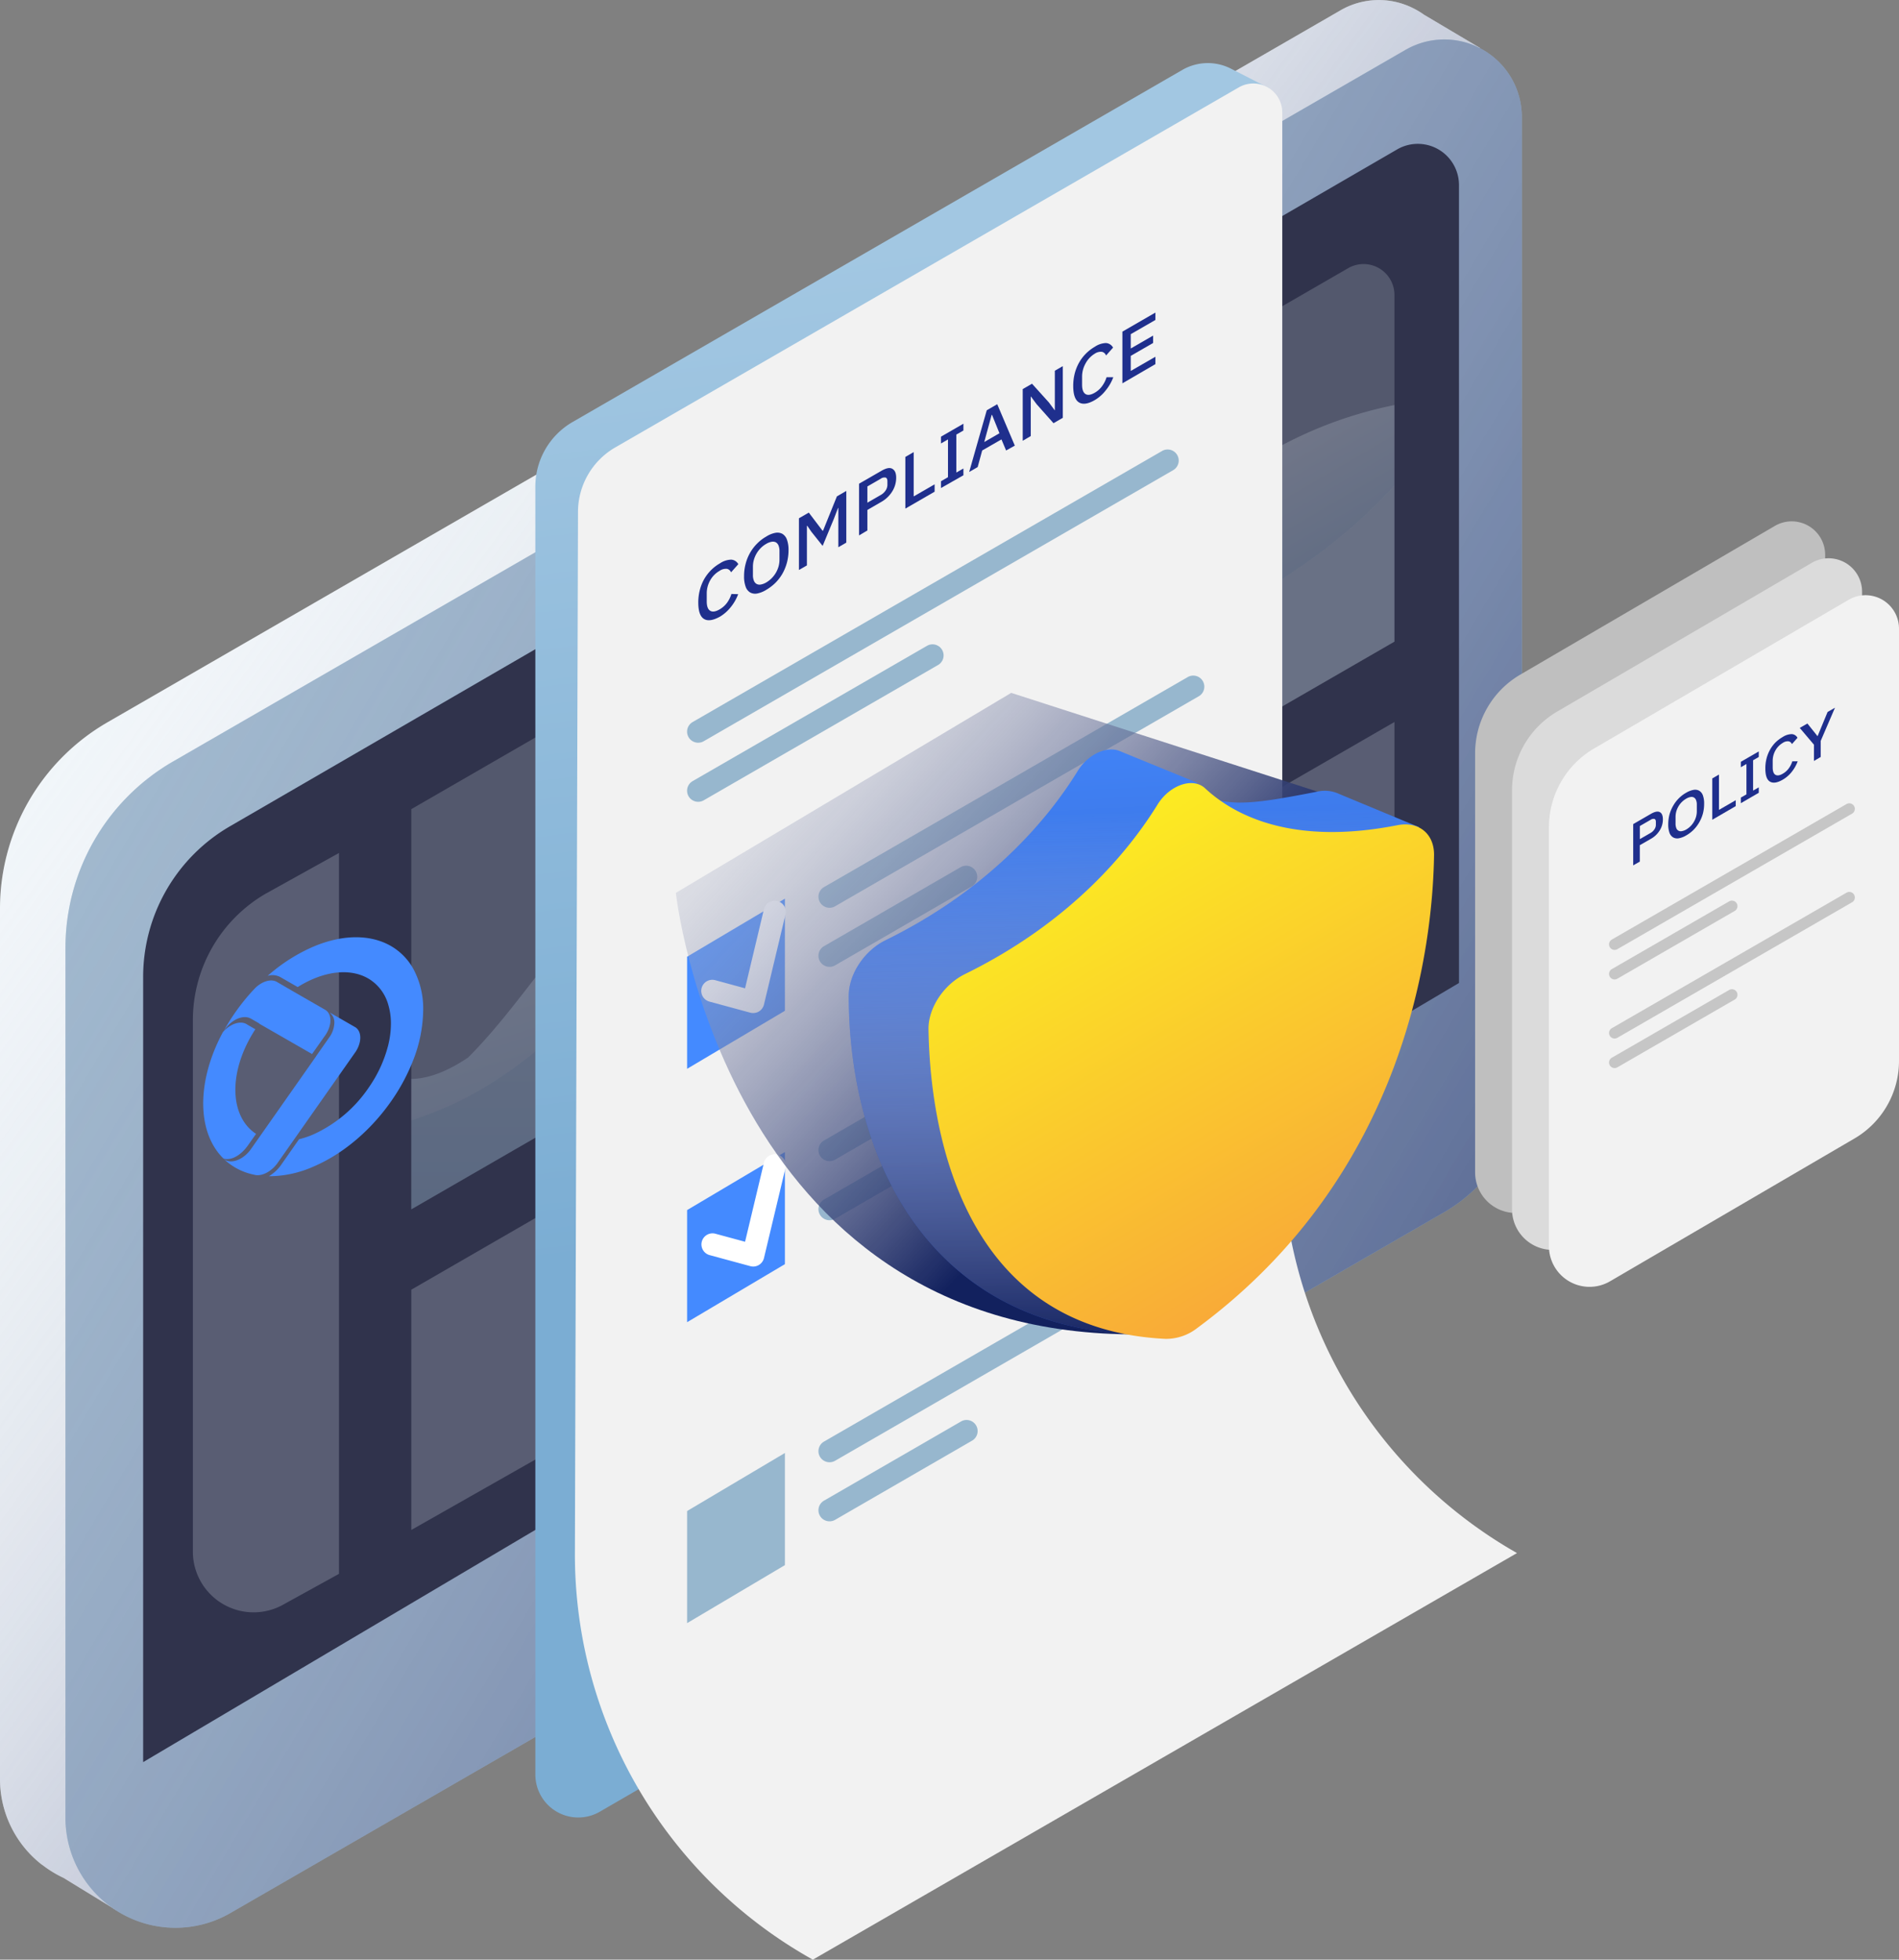
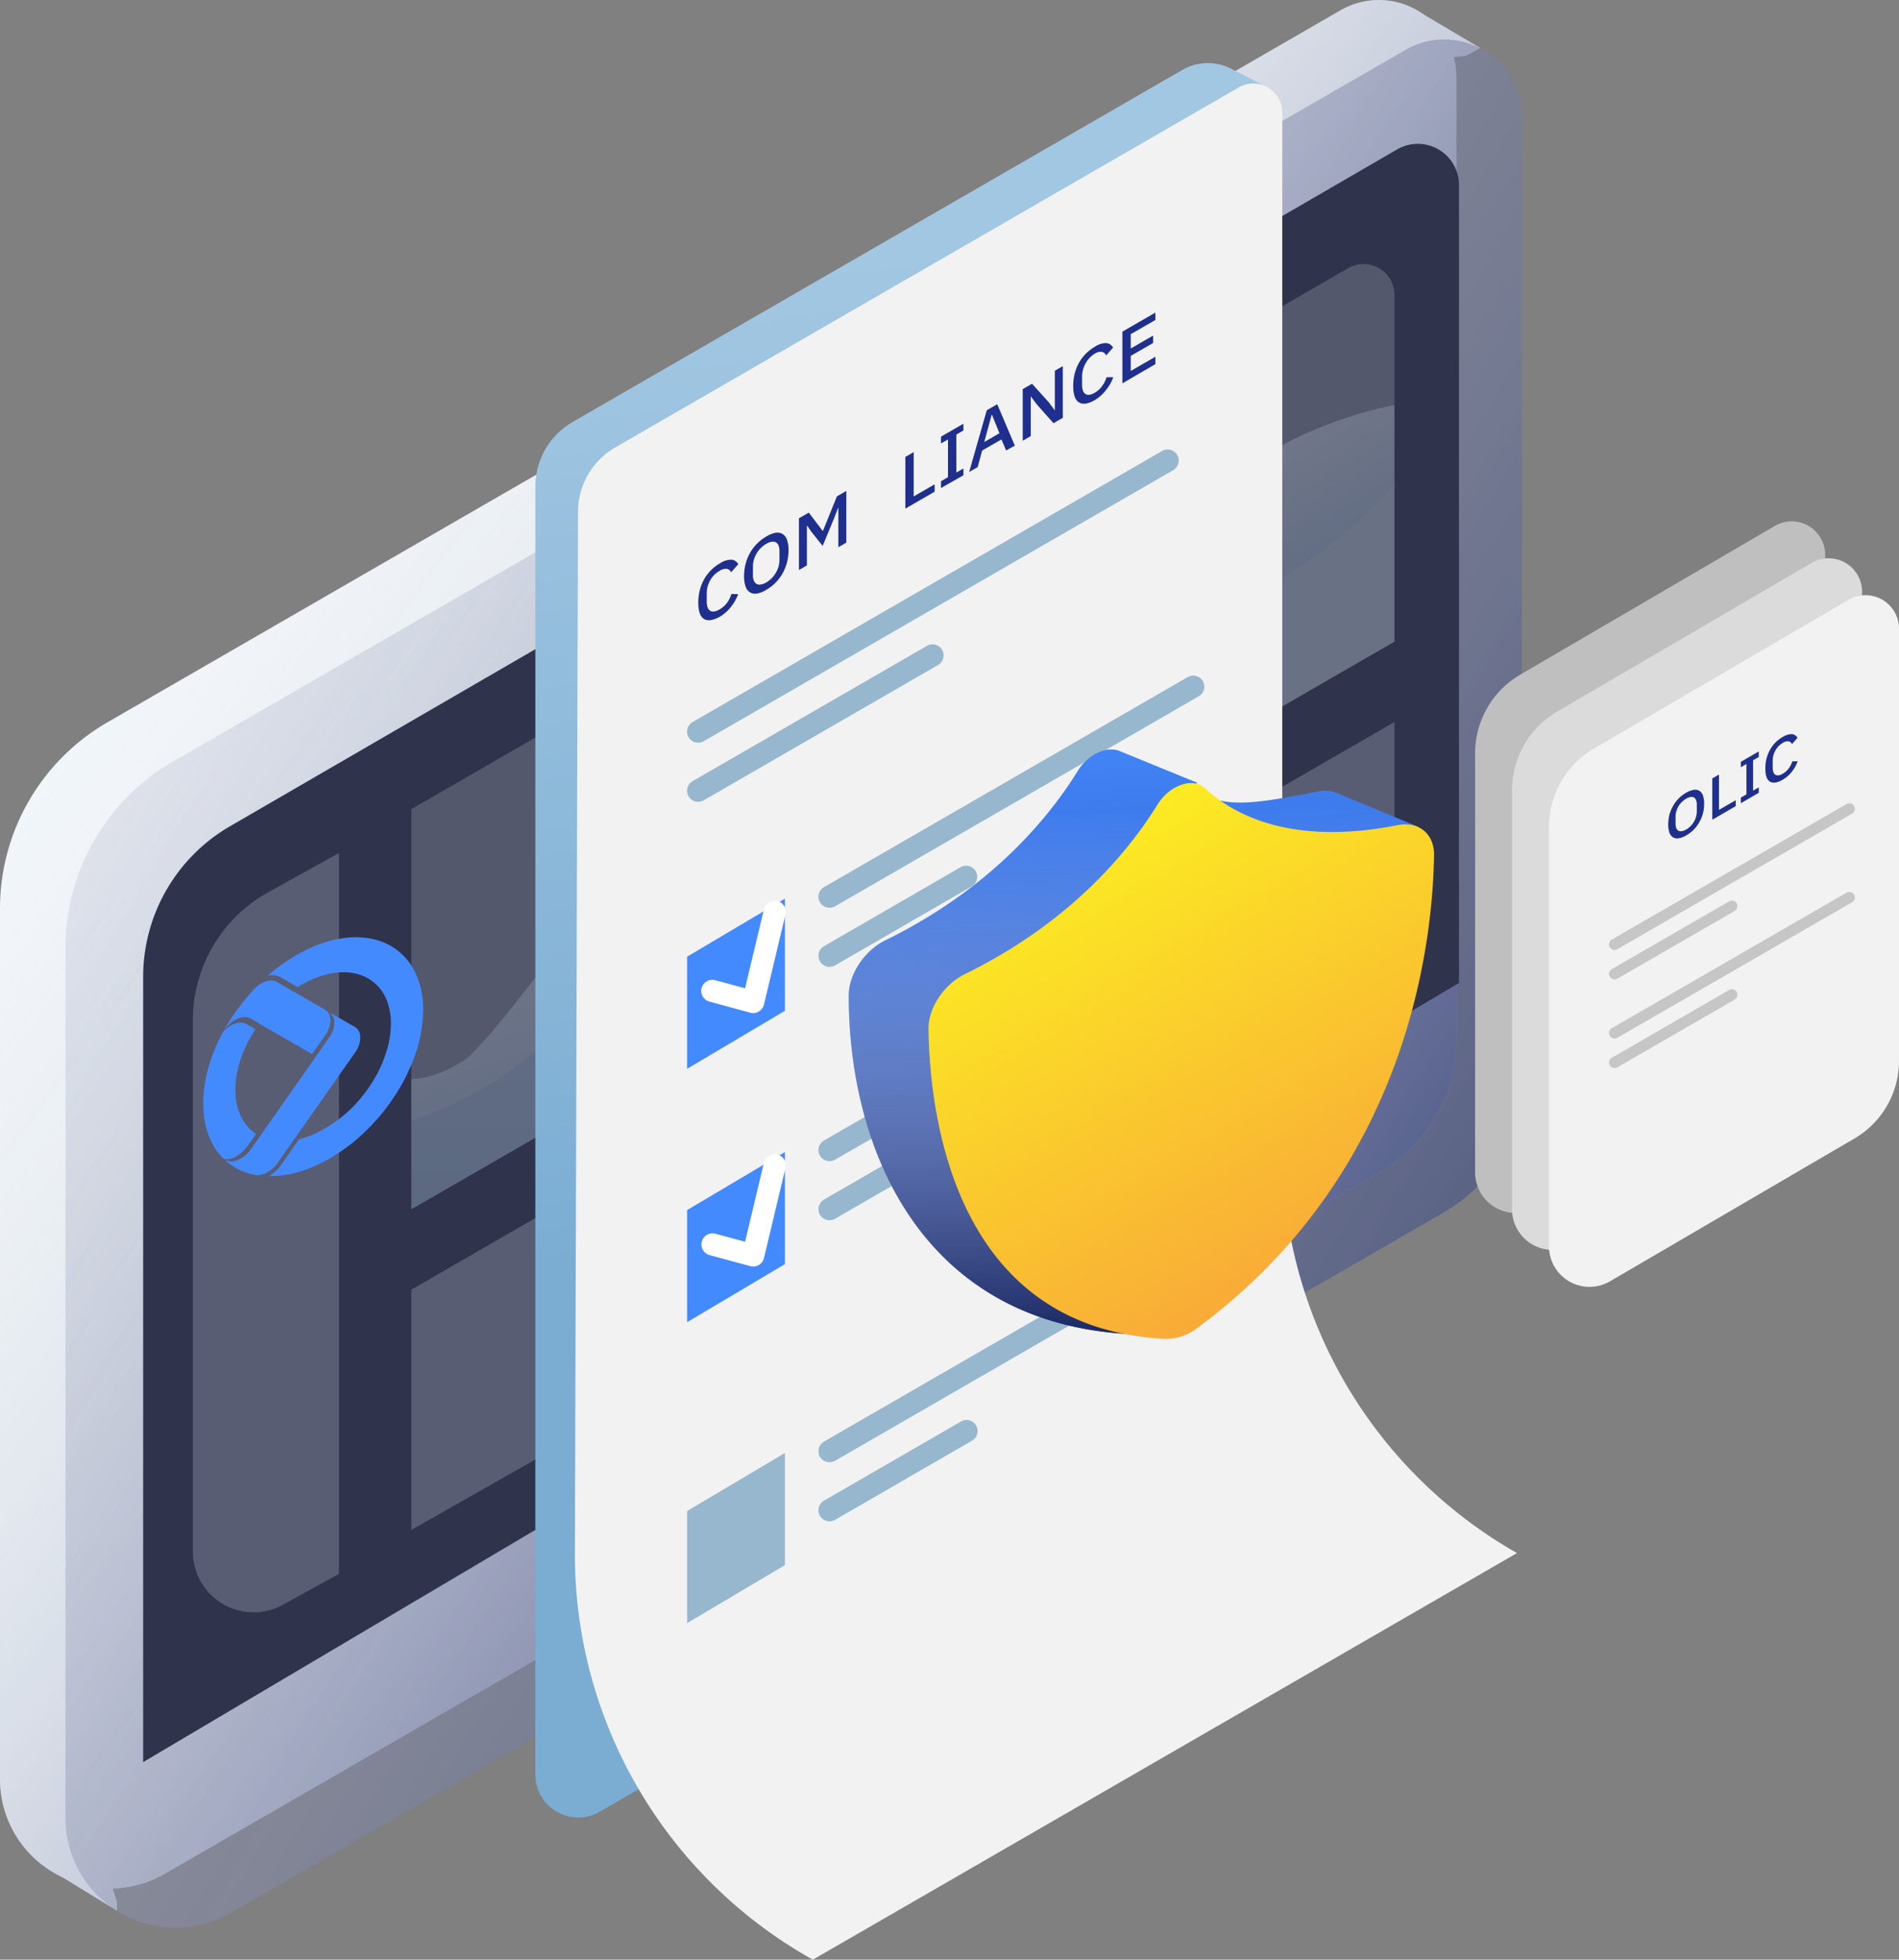
<svg xmlns="http://www.w3.org/2000/svg" xmlns:xlink="http://www.w3.org/1999/xlink" viewBox="0 0 514.34 530.71">
  <rect x="0" y="0" width="514.34" height="530.71" fill="#808080" stroke="none" />
  <defs>
    <style>.cls-1{isolation:isolate;}.cls-2{fill:#f2f7fa;}.cls-25,.cls-3,.cls-5{mix-blend-mode:multiply;}.cls-3{fill:url(#New_Gradient_Swatch_copy_20);}.cls-4{fill:#97b7ce;}.cls-5{fill:url(#New_Gradient_Swatch_copy_20-2);}.cls-6{fill:#30334c;}.cls-11,.cls-15,.cls-7{fill:#e4eef4;}.cls-10,.cls-7,.cls-8,.cls-9{opacity:0.2;}.cls-8{fill:url(#New_Gradient_Swatch_copy_16);}.cls-9{fill:url(#New_Gradient_Swatch_copy_16-2);}.cls-10{fill:url(#New_Gradient_Swatch_copy_17);}.cls-11,.cls-12{fill-rule:evenodd;}.cls-11,.cls-15{opacity:0.23;}.cls-12,.cls-19{fill:#448aff;}.cls-13{fill:none;stroke:#708ea0;stroke-miterlimit:10;}.cls-14{fill:#fff;}.cls-16{fill:url(#New_Gradient_Swatch_copy_2);}.cls-17{fill:#f2f2f2;}.cls-18{fill:#1f2f8d;}.cls-20{fill:#bfbfbf;}.cls-21{fill:#dbdbdb;}.cls-22{fill:#c6c6c6;}.cls-23{fill:url(#New_Gradient_Swatch_copy_20-3);}.cls-24{fill:url(#New_Gradient_Swatch_copy_18);}.cls-25{fill:url(#New_Gradient_Swatch_copy_20-4);}.cls-26{fill:url(#New_Gradient_Swatch_copy_9);}</style>
    <linearGradient id="New_Gradient_Swatch_copy_20" x1="434.99" y1="426.42" x2="8.32" y2="114.4" gradientUnits="userSpaceOnUse">
      <stop offset="0" stop-color="#12215e" />
      <stop offset="0.04" stop-color="#1c2a65" stop-opacity="0.96" />
      <stop offset="0.69" stop-color="#bfc3d4" stop-opacity="0.27" />
      <stop offset="1" stop-color="#fff" stop-opacity="0" />
    </linearGradient>
    <linearGradient id="New_Gradient_Swatch_copy_20-2" x1="564.25" y1="472.36" x2="-211.24" y2="10.8" xlink:href="#New_Gradient_Swatch_copy_20" />
    <linearGradient id="New_Gradient_Swatch_copy_16" x1="148.07" y1="238.09" x2="177.62" y2="329.09" gradientUnits="userSpaceOnUse">
      <stop offset="0" stop-color="#f6f9fb" />
      <stop offset="0.23" stop-color="#d7e6f1" />
      <stop offset="0.75" stop-color="#95bddb" />
      <stop offset="1" stop-color="#7badd3" />
    </linearGradient>
    <linearGradient id="New_Gradient_Swatch_copy_16-2" x1="319.21" y1="128.91" x2="349.94" y2="181.5" xlink:href="#New_Gradient_Swatch_copy_16" />
    <linearGradient id="New_Gradient_Swatch_copy_17" x1="244.54" y1="196" x2="244.54" y2="327.79" gradientUnits="userSpaceOnUse">
      <stop offset="0" stop-color="#c5d9e7" />
      <stop offset="0.21" stop-color="#bdd4e5" />
      <stop offset="0.54" stop-color="#a5c6de" />
      <stop offset="0.95" stop-color="#80b0d4" />
      <stop offset="1" stop-color="#7badd3" />
    </linearGradient>
    <linearGradient id="New_Gradient_Swatch_copy_2" x1="220.63" y1="70.01" x2="254.26" y2="329.21" gradientUnits="userSpaceOnUse">
      <stop offset="0" stop-color="#a2c7e2" />
      <stop offset="1" stop-color="#7badd3" />
    </linearGradient>
    <linearGradient id="New_Gradient_Swatch_copy_20-3" x1="310.9" y1="290.65" x2="163.25" y2="153.64" xlink:href="#New_Gradient_Swatch_copy_20" />
    <linearGradient id="New_Gradient_Swatch_copy_18" x1="303.33" y1="183.55" x2="318.64" y2="450.36" gradientUnits="userSpaceOnUse">
      <stop offset="0" stop-color="#448aff" />
      <stop offset="1" stop-color="#1a237e" />
    </linearGradient>
    <linearGradient id="New_Gradient_Swatch_copy_20-4" x1="308.85" y1="365.35" x2="306.66" y2="219.92" xlink:href="#New_Gradient_Swatch_copy_20" />
    <linearGradient id="New_Gradient_Swatch_copy_9" x1="291.9" y1="222" x2="373.09" y2="359.78" gradientUnits="userSpaceOnUse">
      <stop offset="0" stop-color="#fcee21" />
      <stop offset="1" stop-color="#f89e3c" />
    </linearGradient>
  </defs>
  <g class="cls-1">
    <g id="Layer_2" data-name="Layer 2">
      <g id="Layer_1-2" data-name="Layer 1">
        <path class="cls-2" d="M400.87,13,385.71,4a21.08,21.08,0,0,0-3.07-1.83l0,0h0A20.7,20.7,0,0,0,363,2.84L29.13,195.6A58.26,58.26,0,0,0,0,246.05v235.6A29.36,29.36,0,0,0,11.36,505h0l.05,0a30.27,30.27,0,0,0,5.81,3.56l14.45,8.86V515l-1.17-3.58a29.58,29.58,0,0,0,14.19-4L373.46,317.62a42,42,0,0,0,21-36.37V21a21.73,21.73,0,0,0-.72-5.54l3.33-.37Z" />
        <path class="cls-3" d="M400.87,13,385.71,4a21.08,21.08,0,0,0-3.07-1.83l0,0h0A20.7,20.7,0,0,0,363,2.84L29.13,195.6A58.26,58.26,0,0,0,0,246.05v235.6A29.36,29.36,0,0,0,11.36,505h0l.05,0a30.27,30.27,0,0,0,5.81,3.56l14.45,8.86V515l-1.17-3.58a29.58,29.58,0,0,0,14.19-4L373.46,317.62a42,42,0,0,0,21-36.37V21a21.73,21.73,0,0,0-.72-5.54l3.33-.37Z" />
-         <path class="cls-4" d="M46.86,206.23,380.73,13.48a21,21,0,0,1,31.46,18.16V291.89a42,42,0,0,1-21,36.37L62.41,518.08a29.78,29.78,0,0,1-44.68-25.79V256.69A58.27,58.27,0,0,1,46.86,206.23Z" />
        <path class="cls-5" d="M46.86,206.23,380.73,13.48a21,21,0,0,1,31.46,18.16V291.89a42,42,0,0,1-21,36.37L62.41,518.08a29.78,29.78,0,0,1-44.68-25.79V256.69A58.27,58.27,0,0,1,46.86,206.23Z" />
        <path class="cls-6" d="M62.27,223.78,378.42,40.46a11.15,11.15,0,0,1,16.74,9.64V266.21l-356.39,211V264.57A47.18,47.18,0,0,1,62.27,223.78Z" />
        <path class="cls-7" d="M111.4,219.13V327.51L377.68,173.77V79.87a8.36,8.36,0,0,0-12.54-7.24Z" />
        <path class="cls-8" d="M126.76,286.42c-4.28,2.85-9.71,5.7-15.36,5.78v11.24c40.52-12.86,61.37-50.18,89.63-80.53a223.05,223.05,0,0,0-22.86,10.32C155.13,245.64,144.49,268.69,126.76,286.42Z" />
        <path class="cls-9" d="M339.5,125.09c-24,15-36.64,41.45-57.17,60,36.36-11.36,70.07-26,95.35-53.55V109.7A112,112,0,0,0,339.5,125.09Z" />
        <path class="cls-10" d="M231.36,199.55c-7.09,1.77-14.18,8.86-21.28,14.18-33.2,31.54-54,75.51-98.68,89.71v24.07L377.68,173.77V131.51C340.84,171.71,286.11,184.34,231.36,199.55Z" />
        <path class="cls-11" d="M72,242l19.81-11V426.23L76.9,434.45a16.45,16.45,0,0,1-24.66-14.24V276.34A39.62,39.62,0,0,1,72,242Z" />
        <path class="cls-12" d="M72.83,318.54a29.52,29.52,0,0,0,12-2.58c8.37-3.55,15.94-10.21,21.35-18.07a52.22,52.22,0,0,0,5.72-10.74,38.28,38.28,0,0,0,2.72-13.61A22.72,22.72,0,0,0,112,262.48a16.26,16.26,0,0,0-5.64-6c-5.43-3.38-13.08-3.68-21.56-.08a46.56,46.56,0,0,0-12.3,7.87,4.53,4.53,0,0,1,3.39.32l4.74,2.72a30.75,30.75,0,0,1,4.17-2.19c6.07-2.57,11.54-2.33,15.39.15a12,12,0,0,1,5,6.92,17.67,17.67,0,0,1,.69,5.05,24.59,24.59,0,0,1-.78,6A35,35,0,0,1,100,294.34a36.19,36.19,0,0,1-15.18,12.9A23.81,23.81,0,0,1,81,308.52l-.59.84L76,315.67l0,0A10.94,10.94,0,0,1,72.83,318.54Z" />
        <path class="cls-12" d="M70.2,277.22l11.89,6.83,2.43,1.4,3.26-4.63c2.14-2.77,2.33-6.18.26-7.37l-8.92-5.13L75,265.92c-1.56-.9-3.92-.2-5.79,1.57l-.74.78a55.07,55.07,0,0,0-4.39,5.4,53.69,53.69,0,0,0-3.46,5.49l.23-.34c1.88-2.68,4.89-4,6.84-3.08l.11.06.07,0,.16.1,2.22,1.28,0,0,0,0Zm-9.82,2.28c2.07-2.35,4.95-3.23,6.63-2l2.15,1.24c-7.34,11.25-7.15,23.53.19,28.33h0l-2.21,3.14c-1.86,2.65-4.55,4.2-6.61,3.55-7.27-7.11-7.32-20.95-.15-34.25Zm25.21,6.57,3.25-4.64.51-.72A7.22,7.22,0,0,0,90.56,277v-.05h0v-.09h0a3.2,3.2,0,0,0-1.12-2.49l.06,0a2.76,2.76,0,0,0-.39-.28l7.18,4.13c1.7,1.14,1.72,4,.07,6.56l-16.9,24.08-4.41,6.27c-1.61,2.14-3.94,3.35-5.76,3.1l-.37-.08a16.63,16.63,0,0,1-8.29-4.27,2.71,2.71,0,0,0,.35.24c1.91,1.1,5-.17,6.92-2.83l2.52-3.59-.36-.19.36.19,15.17-21.6ZM70,307.45l-.3-.17.3.17Zm-.42-.24-.22-.14.22.14Zm19.25-25.78.5-.71A8.3,8.3,0,0,1,88.84,281.43Z" />
        <line class="cls-13" x1="167.75" y1="186.59" x2="167.75" y2="294.98" />
        <polygon class="cls-14" points="175.72 209.32 175.72 230.95 169.16 238.12 175.72 239.86 175.72 265.53 267.95 212.28 267.95 156.07 175.72 209.32" />
        <polygon class="cls-4" points="183.05 216.98 260.17 172.51 260.17 177.46 183.05 221.86 183.05 216.98" />
        <polygon class="cls-4" points="183.05 229.39 260.17 184.92 260.17 189.87 183.05 234.27 183.05 229.39" />
        <polygon class="cls-4" points="183.05 241.8 220.13 220.43 220.13 225.38 183.05 246.68 183.05 241.8" />
        <polygon class="cls-15" points="111.4 414.34 111.4 349.27 377.68 195.53 377.68 263.18 111.4 414.34" />
        <path class="cls-16" d="M343.69,23.85l-10.32-5.27a13.77,13.77,0,0,0-13.11.34L155.11,114.27A20.18,20.18,0,0,0,145,131.74L145,480.58a11.63,11.63,0,0,0,5.81,10.07h0a11.64,11.64,0,0,0,11.63,0L335,390.73Z" />
        <path class="cls-17" d="M166.64,121.17l168.9-97.51a7.84,7.84,0,0,1,11.76,6.79v280.9a125.66,125.66,0,0,0,62.83,108.82l.74.43L220.16,530.71h0a125.68,125.68,0,0,1-64.45-110.12l.84-282A20.2,20.2,0,0,1,166.64,121.17Z" />
        <path class="cls-18" d="M195,167c-1.83,1-3.26,1.26-4.31.63s-1.56-2.12-1.56-4.47a13.32,13.32,0,0,1,.41-3.33,12.08,12.08,0,0,1,1.15-2.93,11.71,11.71,0,0,1,1.86-2.46,11.31,11.31,0,0,1,2.45-1.88,5.7,5.7,0,0,1,3.05-1,2.34,2.34,0,0,1,1.92,1.23L198,155a1.53,1.53,0,0,0-1.11-.95,3,3,0,0,0-2,.55,6.67,6.67,0,0,0-2.54,2.57,7.13,7.13,0,0,0-.93,3.58v2.13q0,1.95.93,2.52c.61.38,1.46.26,2.54-.36a6.6,6.6,0,0,0,2.05-1.83,8.17,8.17,0,0,0,1.16-2.35l1.83.05a12.19,12.19,0,0,1-2,3.5A10.85,10.85,0,0,1,195,167Z" />
        <path class="cls-18" d="M207.55,159.73a7.34,7.34,0,0,1-2.47,1,2.82,2.82,0,0,1-1.9-.28,2.87,2.87,0,0,1-1.22-1.56,7.9,7.9,0,0,1-.43-2.86,12.79,12.79,0,0,1,.43-3.36,11.9,11.9,0,0,1,1.22-3,11.75,11.75,0,0,1,1.9-2.48,11.4,11.4,0,0,1,2.47-1.89,7,7,0,0,1,2.47-1,2.89,2.89,0,0,1,1.9.28,3,3,0,0,1,1.22,1.56,8.13,8.13,0,0,1,.43,2.86,13.22,13.22,0,0,1-.43,3.36,12.71,12.71,0,0,1-1.22,3,12.1,12.1,0,0,1-1.9,2.48A12.6,12.6,0,0,1,207.55,159.73Zm0-2A7.58,7.58,0,0,0,209,156.6a7.78,7.78,0,0,0,1.14-1.48,7.66,7.66,0,0,0,.73-1.71,7,7,0,0,0,.25-1.88v-2.21a4.13,4.13,0,0,0-.25-1.57,1.8,1.8,0,0,0-.73-.88,1.78,1.78,0,0,0-1.14-.15,4.26,4.26,0,0,0-1.47.57,6.83,6.83,0,0,0-1.48,1.13,7.39,7.39,0,0,0-1.86,3.18,6.62,6.62,0,0,0-.26,1.88v2.21a3.9,3.9,0,0,0,.26,1.57,1.71,1.71,0,0,0,.73.88,1.74,1.74,0,0,0,1.13.16A4.54,4.54,0,0,0,207.55,157.73Z" />
        <path class="cls-18" d="M227.06,137.54l-.09.05-1.11,2.9-3.05,7.35L219.75,144l-1.11-1.62-.09.06v10.68l-2.16,1.24v-14l2.67-1.54,3.75,4.94.12-.07,3.74-9.26,2.55-1.48v14l-2.16,1.25Z" />
-         <path class="cls-18" d="M232.67,145V131l6-3.46c1.29-.75,2.29-1,3-.59s1.06,1.16,1.06,2.45a7,7,0,0,1-1.06,3.67,8.26,8.26,0,0,1-3,2.87l-3.74,2.16v5.56Zm2.26-8.86,3.6-2.08a3.84,3.84,0,0,0,1.33-1.22,2.77,2.77,0,0,0,.49-1.56v-.95c0-.55-.17-.89-.49-1a1.73,1.73,0,0,0-1.33.33l-3.6,2.08Z" />
        <path class="cls-18" d="M245.21,137.74v-14l2.26-1.3v12l5.67-3.28v2Z" />
        <path class="cls-18" d="M254.86,132.17v-1.84l1.9-1.1V119l-1.9,1.1v-1.84l6.08-3.51v1.84l-1.92,1.1v10.28l1.92-1.1v1.84Z" />
        <path class="cls-18" d="M272.5,122l-1.26-3-5.22,3-1.22,4.49-2.3,1.33,4.76-16.71,2.84-1.64,4.76,11.21Zm-3.82-9.67-.1.06-2,7.32,4.12-2.38Z" />
        <path class="cls-18" d="M280.78,109.48l-1.54-2.07-.06,0v10.68L277,119.37v-14l2.52-1.45L284.1,109l1.54,2.08.06,0V100.4l2.16-1.25v14l-2.52,1.46Z" />
        <path class="cls-18" d="M296.54,108.34c-1.82,1.06-3.26,1.27-4.3.64s-1.56-2.13-1.56-4.47a13.83,13.83,0,0,1,.4-3.34,12.45,12.45,0,0,1,1.16-2.92,11.49,11.49,0,0,1,1.85-2.46,11.87,11.87,0,0,1,2.45-1.89,5.75,5.75,0,0,1,3-1,2.36,2.36,0,0,1,1.93,1.24l-1.9,2.14a1.53,1.53,0,0,0-1.11-1,2.94,2.94,0,0,0-2,.54A6.81,6.81,0,0,0,294,98.47a7.24,7.24,0,0,0-.92,3.59v2.12c0,1.3.31,2.14.92,2.53s1.46.26,2.54-.37a6.26,6.26,0,0,0,2-1.83,8,8,0,0,0,1.17-2.35l1.82,0a12.17,12.17,0,0,1-2,3.5A10.6,10.6,0,0,1,296.54,108.34Z" />
        <path class="cls-18" d="M304,103.81v-14l8.94-5.16v2l-6.68,3.85v3.88l6.06-3.5v2l-6.06,3.5v4.08l6.68-3.85v2Z" />
        <path class="cls-4" d="M189.11,201.14a3,3,0,0,1-1.51-5.6l127.15-73.41a3,3,0,0,1,3,5.2L190.6,200.74A3,3,0,0,1,189.11,201.14Z" />
        <path class="cls-4" d="M189.11,217.14a3,3,0,0,1-1.51-5.6l63.58-36.7a3,3,0,0,1,3,5.19L190.6,216.74A3,3,0,0,1,189.11,217.14Z" />
        <path class="cls-4" d="M224.68,245.84a3,3,0,0,1-1.5-5.6l98.4-56.81a3,3,0,1,1,3,5.19l-98.4,56.82A3,3,0,0,1,224.68,245.84Z" />
        <path class="cls-4" d="M224.68,261.84a3,3,0,0,1-1.5-5.6l37-21.39a3,3,0,0,1,3,5.2l-37,21.39A3,3,0,0,1,224.68,261.84Z" />
        <polygon class="cls-19" points="212.59 273.74 186.1 289.45 186.1 259.09 212.59 243.37 212.59 273.74" />
        <path class="cls-14" d="M204,274.35a3.06,3.06,0,0,1-.79-.1l-11.06-3a3,3,0,0,1,1.57-5.8l8.08,2.2,5.11-21.41a3,3,0,0,1,5.84,1.39l-5.83,24.42a3,3,0,0,1-2.92,2.3Z" />
        <path class="cls-4" d="M224.68,314.46a3,3,0,0,1-1.5-5.6l98.4-56.81a3,3,0,1,1,3,5.19l-98.4,56.82A3,3,0,0,1,224.68,314.46Z" />
        <path class="cls-4" d="M224.68,330.46a3,3,0,0,1-1.5-5.6l37-21.39a3,3,0,1,1,3,5.2l-37,21.39A3,3,0,0,1,224.68,330.46Z" />
        <polygon class="cls-19" points="212.59 342.35 186.1 358.07 186.1 327.71 212.59 311.99 212.59 342.35" />
        <path class="cls-14" d="M204,343a3.07,3.07,0,0,1-.79-.11l-11.06-3a3,3,0,0,1,1.57-5.79l8.08,2.19,5.11-21.4a3,3,0,0,1,5.84,1.39l-5.83,24.42a3,3,0,0,1-1.39,1.88A3,3,0,0,1,204,343Z" />
        <path class="cls-4" d="M224.68,396a3,3,0,0,1-1.5-5.6l98.4-56.81a3,3,0,0,1,3,5.2l-98.4,56.81A3,3,0,0,1,224.68,396Z" />
        <path class="cls-4" d="M224.68,412a3,3,0,0,1-1.5-5.6l37-21.38a3,3,0,1,1,3,5.19l-37,21.39A3,3,0,0,1,224.68,412Z" />
        <polygon class="cls-4" points="212.59 423.86 186.1 439.57 186.1 409.21 212.59 393.49 212.59 423.86" />
        <path class="cls-20" d="M411.78,182.69l68.93-40.26a9.06,9.06,0,0,1,13.63,7.83V267.32a24.32,24.32,0,0,1-12.06,21L416.07,327a11,11,0,0,1-16.54-9.5V204A24.7,24.7,0,0,1,411.78,182.69Z" />
        <path class="cls-21" d="M421.78,192.69l68.93-40.26a9.06,9.06,0,0,1,13.63,7.83V277.32a24.32,24.32,0,0,1-12.06,21L426.07,337a11,11,0,0,1-16.54-9.5V214A24.7,24.7,0,0,1,421.78,192.69Z" />
        <path class="cls-17" d="M431.78,202.69l68.93-40.26a9.06,9.06,0,0,1,13.63,7.83V287.32a24.32,24.32,0,0,1-12.06,21L436.07,347a11,11,0,0,1-16.54-9.5V224A24.7,24.7,0,0,1,431.78,202.69Z" />
-         <path class="cls-18" d="M442.35,234.35V223.18l4.79-2.77q1.56-.9,2.4-.48c.57.28.85.94.85,2a5.56,5.56,0,0,1-.85,2.94,6.56,6.56,0,0,1-2.4,2.3l-3,1.72v4.45Zm1.8-7.1,2.88-1.66a3.06,3.06,0,0,0,1.07-1,2.2,2.2,0,0,0,.39-1.25v-.76c0-.44-.13-.71-.39-.8a1.4,1.4,0,0,0-1.07.26l-2.88,1.66Z" />
        <path class="cls-18" d="M456.7,226.25a6.08,6.08,0,0,1-2,.77,2.3,2.3,0,0,1-1.52-.23,2.37,2.37,0,0,1-1-1.24,6.66,6.66,0,0,1-.34-2.29,10.72,10.72,0,0,1,.34-2.69,9.94,9.94,0,0,1,1-2.37,9.48,9.48,0,0,1,1.52-2,9.15,9.15,0,0,1,2-1.52,6,6,0,0,1,2-.77,2.3,2.3,0,0,1,1.52.23,2.36,2.36,0,0,1,1,1.25,6.33,6.33,0,0,1,.34,2.28,10.28,10.28,0,0,1-.34,2.69,9.94,9.94,0,0,1-1,2.37,9.81,9.81,0,0,1-1.52,2A9.64,9.64,0,0,1,456.7,226.25Zm0-1.6a5.62,5.62,0,0,0,1.17-.9,5.72,5.72,0,0,0,.91-1.18,5.56,5.56,0,0,0,.59-1.37,5.43,5.43,0,0,0,.21-1.5v-1.77a3.25,3.25,0,0,0-.21-1.26,1.34,1.34,0,0,0-.59-.7,1.35,1.35,0,0,0-.91-.12,3.25,3.25,0,0,0-1.17.45,5.6,5.6,0,0,0-1.19.91,5.7,5.7,0,0,0-.9,1.17,6.16,6.16,0,0,0-.59,1.37,5.83,5.83,0,0,0-.2,1.5V223a3.39,3.39,0,0,0,.2,1.26,1.28,1.28,0,0,0,1.49.83A3.52,3.52,0,0,0,456.7,224.65Z" />
        <path class="cls-18" d="M463.77,222V210.81l1.81-1.05v9.57l4.54-2.62v1.6Z" />
        <path class="cls-18" d="M471.5,217.52V216l1.52-.87v-8.23l-1.52.88v-1.47l4.86-2.81V205l-1.54.89v8.22l1.54-.89v1.48Z" />
        <path class="cls-18" d="M482.82,211.17c-1.46.84-2.6,1-3.44.5s-1.24-1.69-1.24-3.57a10.5,10.5,0,0,1,.32-2.67,9.75,9.75,0,0,1,.92-2.34,9.24,9.24,0,0,1,1.48-2,9.94,9.94,0,0,1,2-1.51,4.61,4.61,0,0,1,2.45-.77,1.88,1.88,0,0,1,1.54,1l-1.52,1.71a1.21,1.21,0,0,0-.89-.76,2.37,2.37,0,0,0-1.58.43,5.43,5.43,0,0,0-2,2.06,5.75,5.75,0,0,0-.73,2.87v1.7c0,1,.24,1.71.73,2s1.17.21,2-.29a5.07,5.07,0,0,0,1.64-1.47,6.26,6.26,0,0,0,.94-1.88l1.46,0a10,10,0,0,1-1.57,2.8A8.57,8.57,0,0,1,482.82,211.17Z" />
-         <path class="cls-18" d="M491.31,206.08v-4.4l-3.85-4.55,2.07-1.19,2.72,3.4.05,0,2.7-6.53,2-1.15-3.87,9V205Z" />
        <path class="cls-22" d="M437.31,257.25a1.5,1.5,0,0,1-.75-2.8l63.57-36.7a1.5,1.5,0,1,1,1.5,2.6l-63.57,36.7A1.46,1.46,0,0,1,437.31,257.25Z" />
        <path class="cls-22" d="M437.31,265.25a1.5,1.5,0,0,1-.75-2.8l31.78-18.35a1.5,1.5,0,0,1,1.5,2.6l-31.78,18.35A1.46,1.46,0,0,1,437.31,265.25Z" />
        <path class="cls-22" d="M437.31,281.25a1.5,1.5,0,0,1-.75-2.8l63.57-36.7a1.5,1.5,0,1,1,1.5,2.6l-63.57,36.7A1.46,1.46,0,0,1,437.31,281.25Z" />
        <path class="cls-22" d="M437.31,289.25a1.5,1.5,0,0,1-.75-2.8l31.78-18.35a1.5,1.5,0,1,1,1.5,2.6l-31.78,18.35A1.46,1.46,0,0,1,437.31,289.25Z" />
-         <path class="cls-23" d="M356.8,214.37l-82.92-26.73L183.05,241.8s12.86,118.84,123.28,119.56Z" />
        <path class="cls-24" d="M384.33,224l-21.66-9h0a9.09,9.09,0,0,0-5.87-.62c-20.63,4.08-25.33,4.07-34.38-.74L324.3,212l-20.93-8.56h0l0,0h0c-3.46-1.52-8.61.72-11.48,5.36-7.72,12.51-23.38,31.76-52.08,45.85-5.77,2.84-9.93,9.23-9.93,15,0,41.47,19.67,88.89,76.51,91.66a13.69,13.69,0,0,0,8.53-2.94c56-41.28,59.35-103.61,59.94-128.76l7.69-4.34Z" />
        <path class="cls-25" d="M384.33,224l-21.66-9h0a9.09,9.09,0,0,0-5.87-.62c-20.63,4.08-25.33,4.07-34.38-.74L324.3,212l-20.93-8.56h0l0,0h0c-3.46-1.52-8.61.72-11.48,5.36-7.72,12.51-23.38,31.76-52.08,45.85-5.77,2.84-9.93,9.23-9.93,15,0,41.47,19.67,88.89,76.51,91.66a13.69,13.69,0,0,0,8.53-2.94c56-41.28,59.35-103.61,59.94-128.76l7.69-4.34Z" />
        <path class="cls-26" d="M315.68,362.59c-56.84-2.78-63.81-59.67-64.2-83.82-.09-5.8,4.17-12.2,9.94-15,28.69-14.1,44.35-33.35,52.08-45.85,3.29-5.34,9.59-7.51,12.89-4.44,7.72,7.18,23.38,15.65,52.08,10,5.73-1.13,10,2.26,9.94,8.09-.37,24.35-7.29,86.16-64.2,128.13A13.71,13.71,0,0,1,315.68,362.59Z" />
      </g>
    </g>
  </g>
</svg>